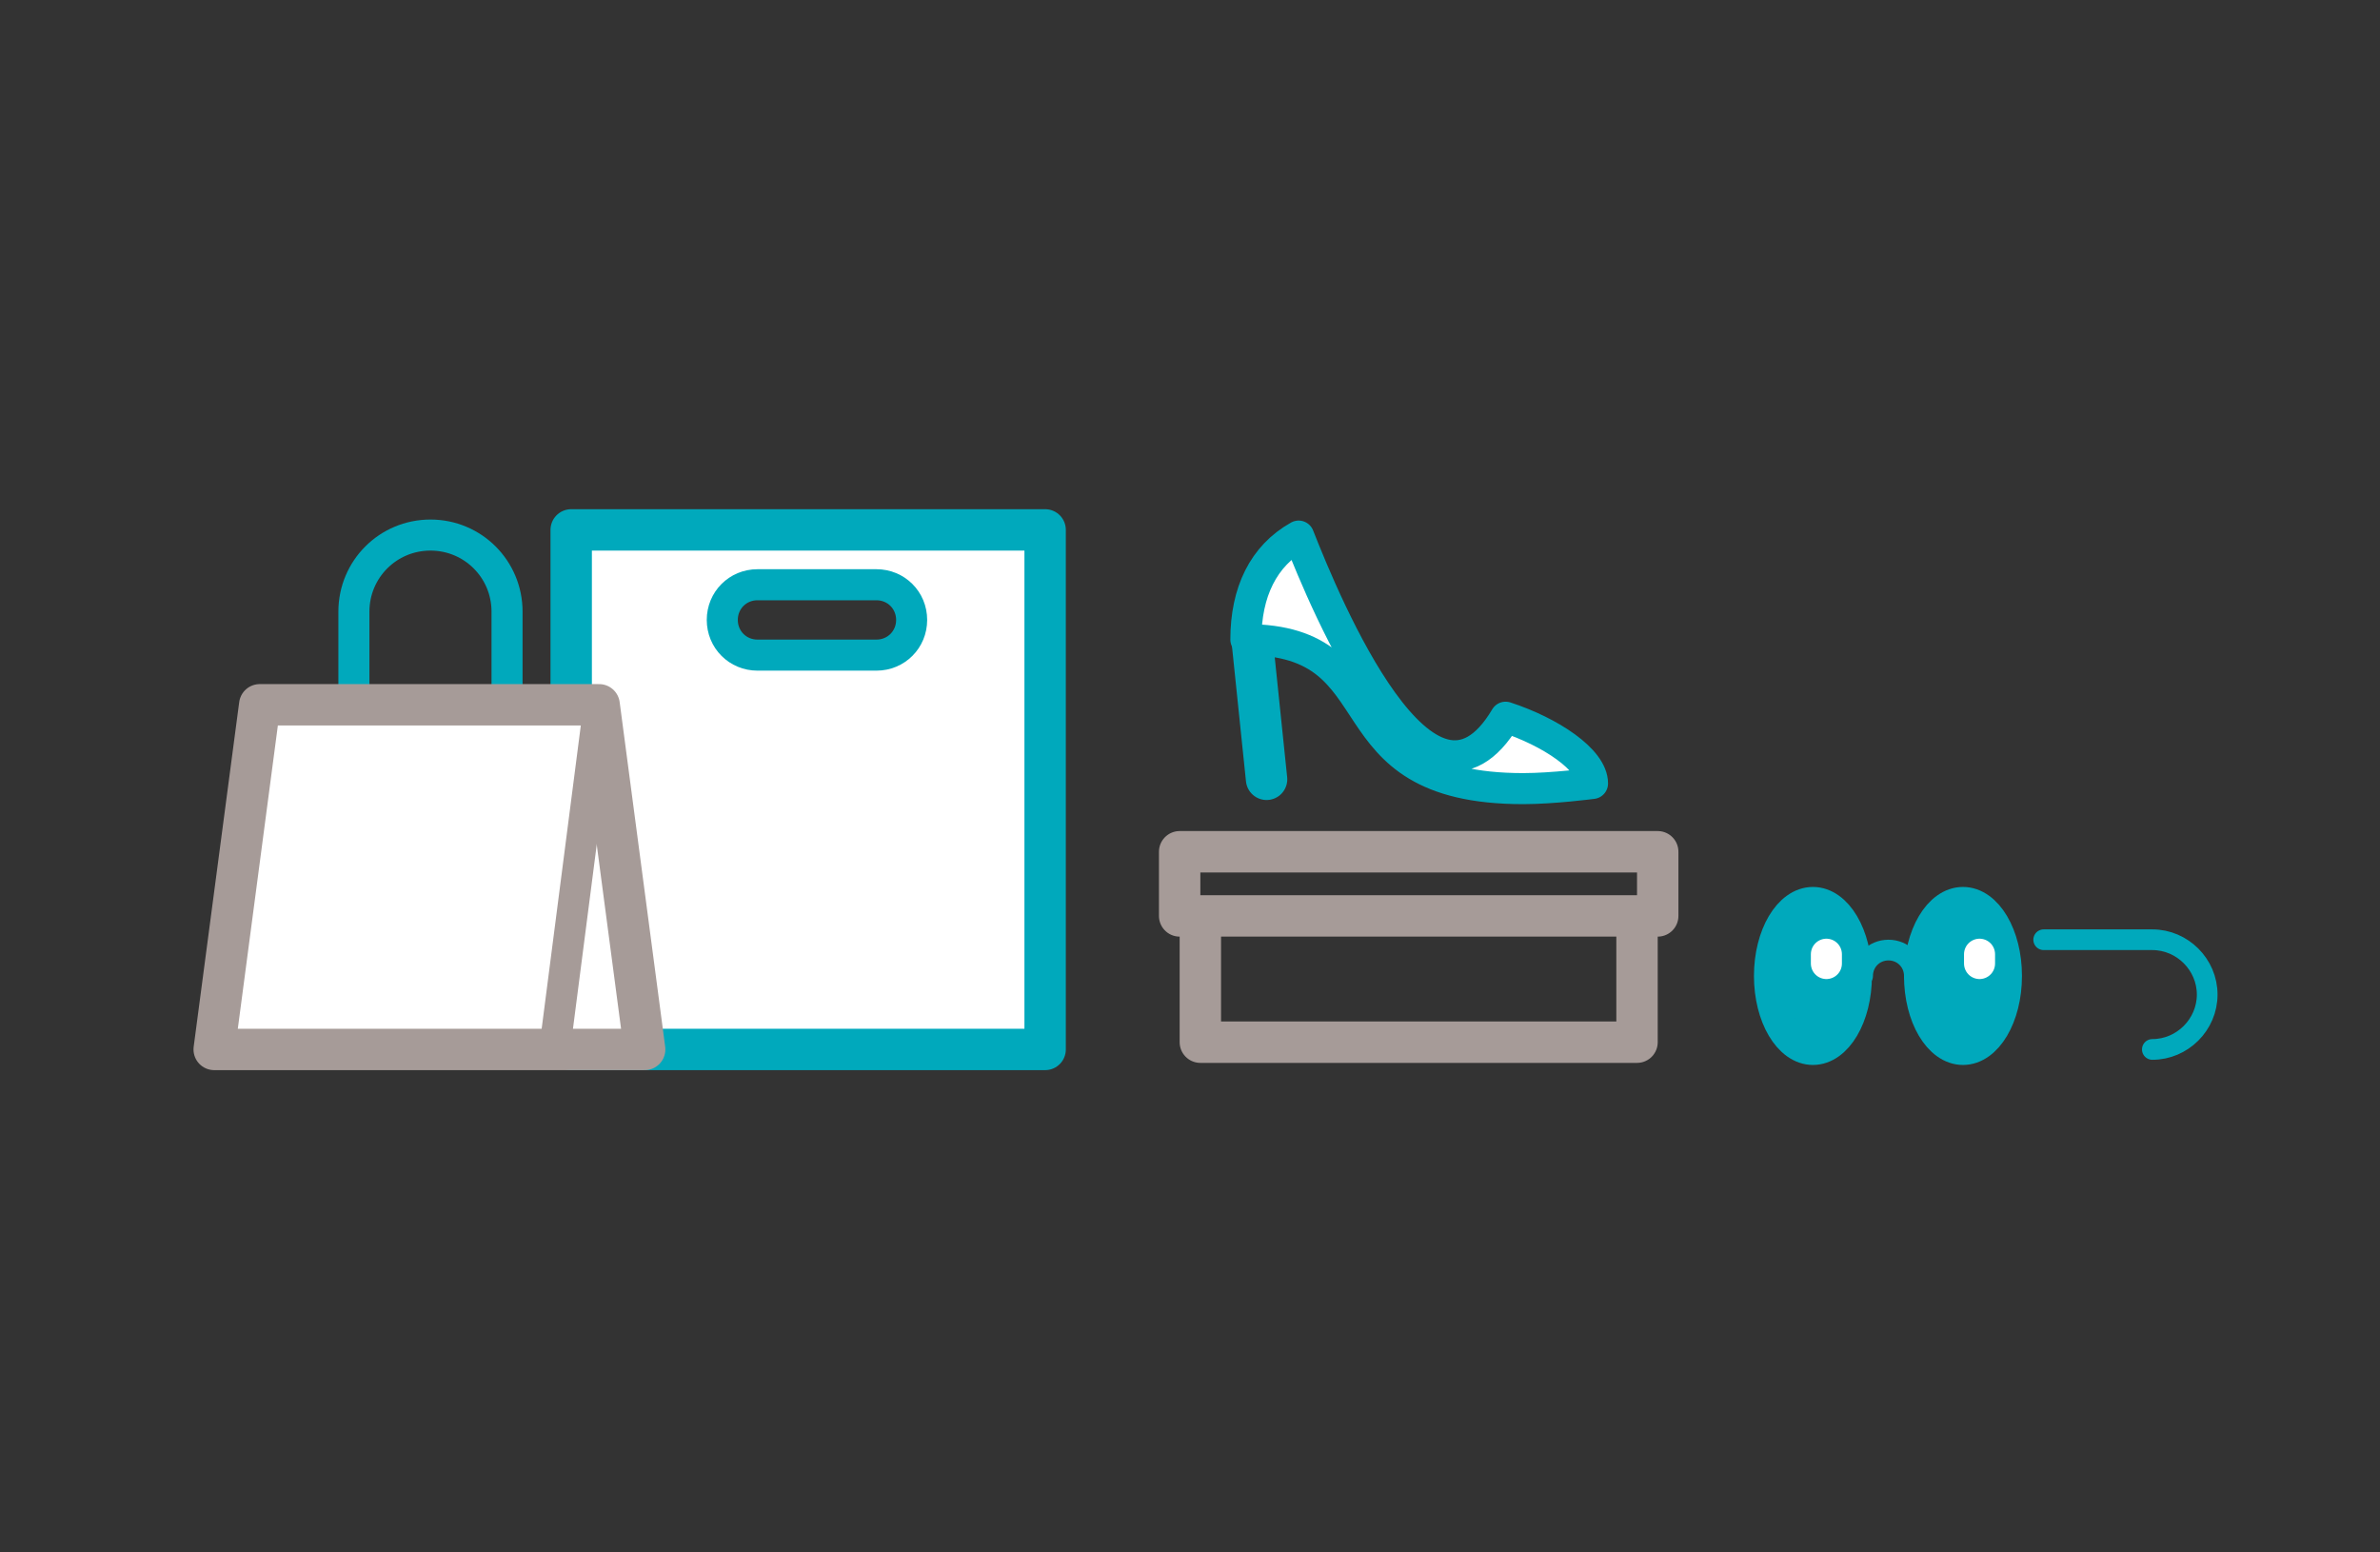
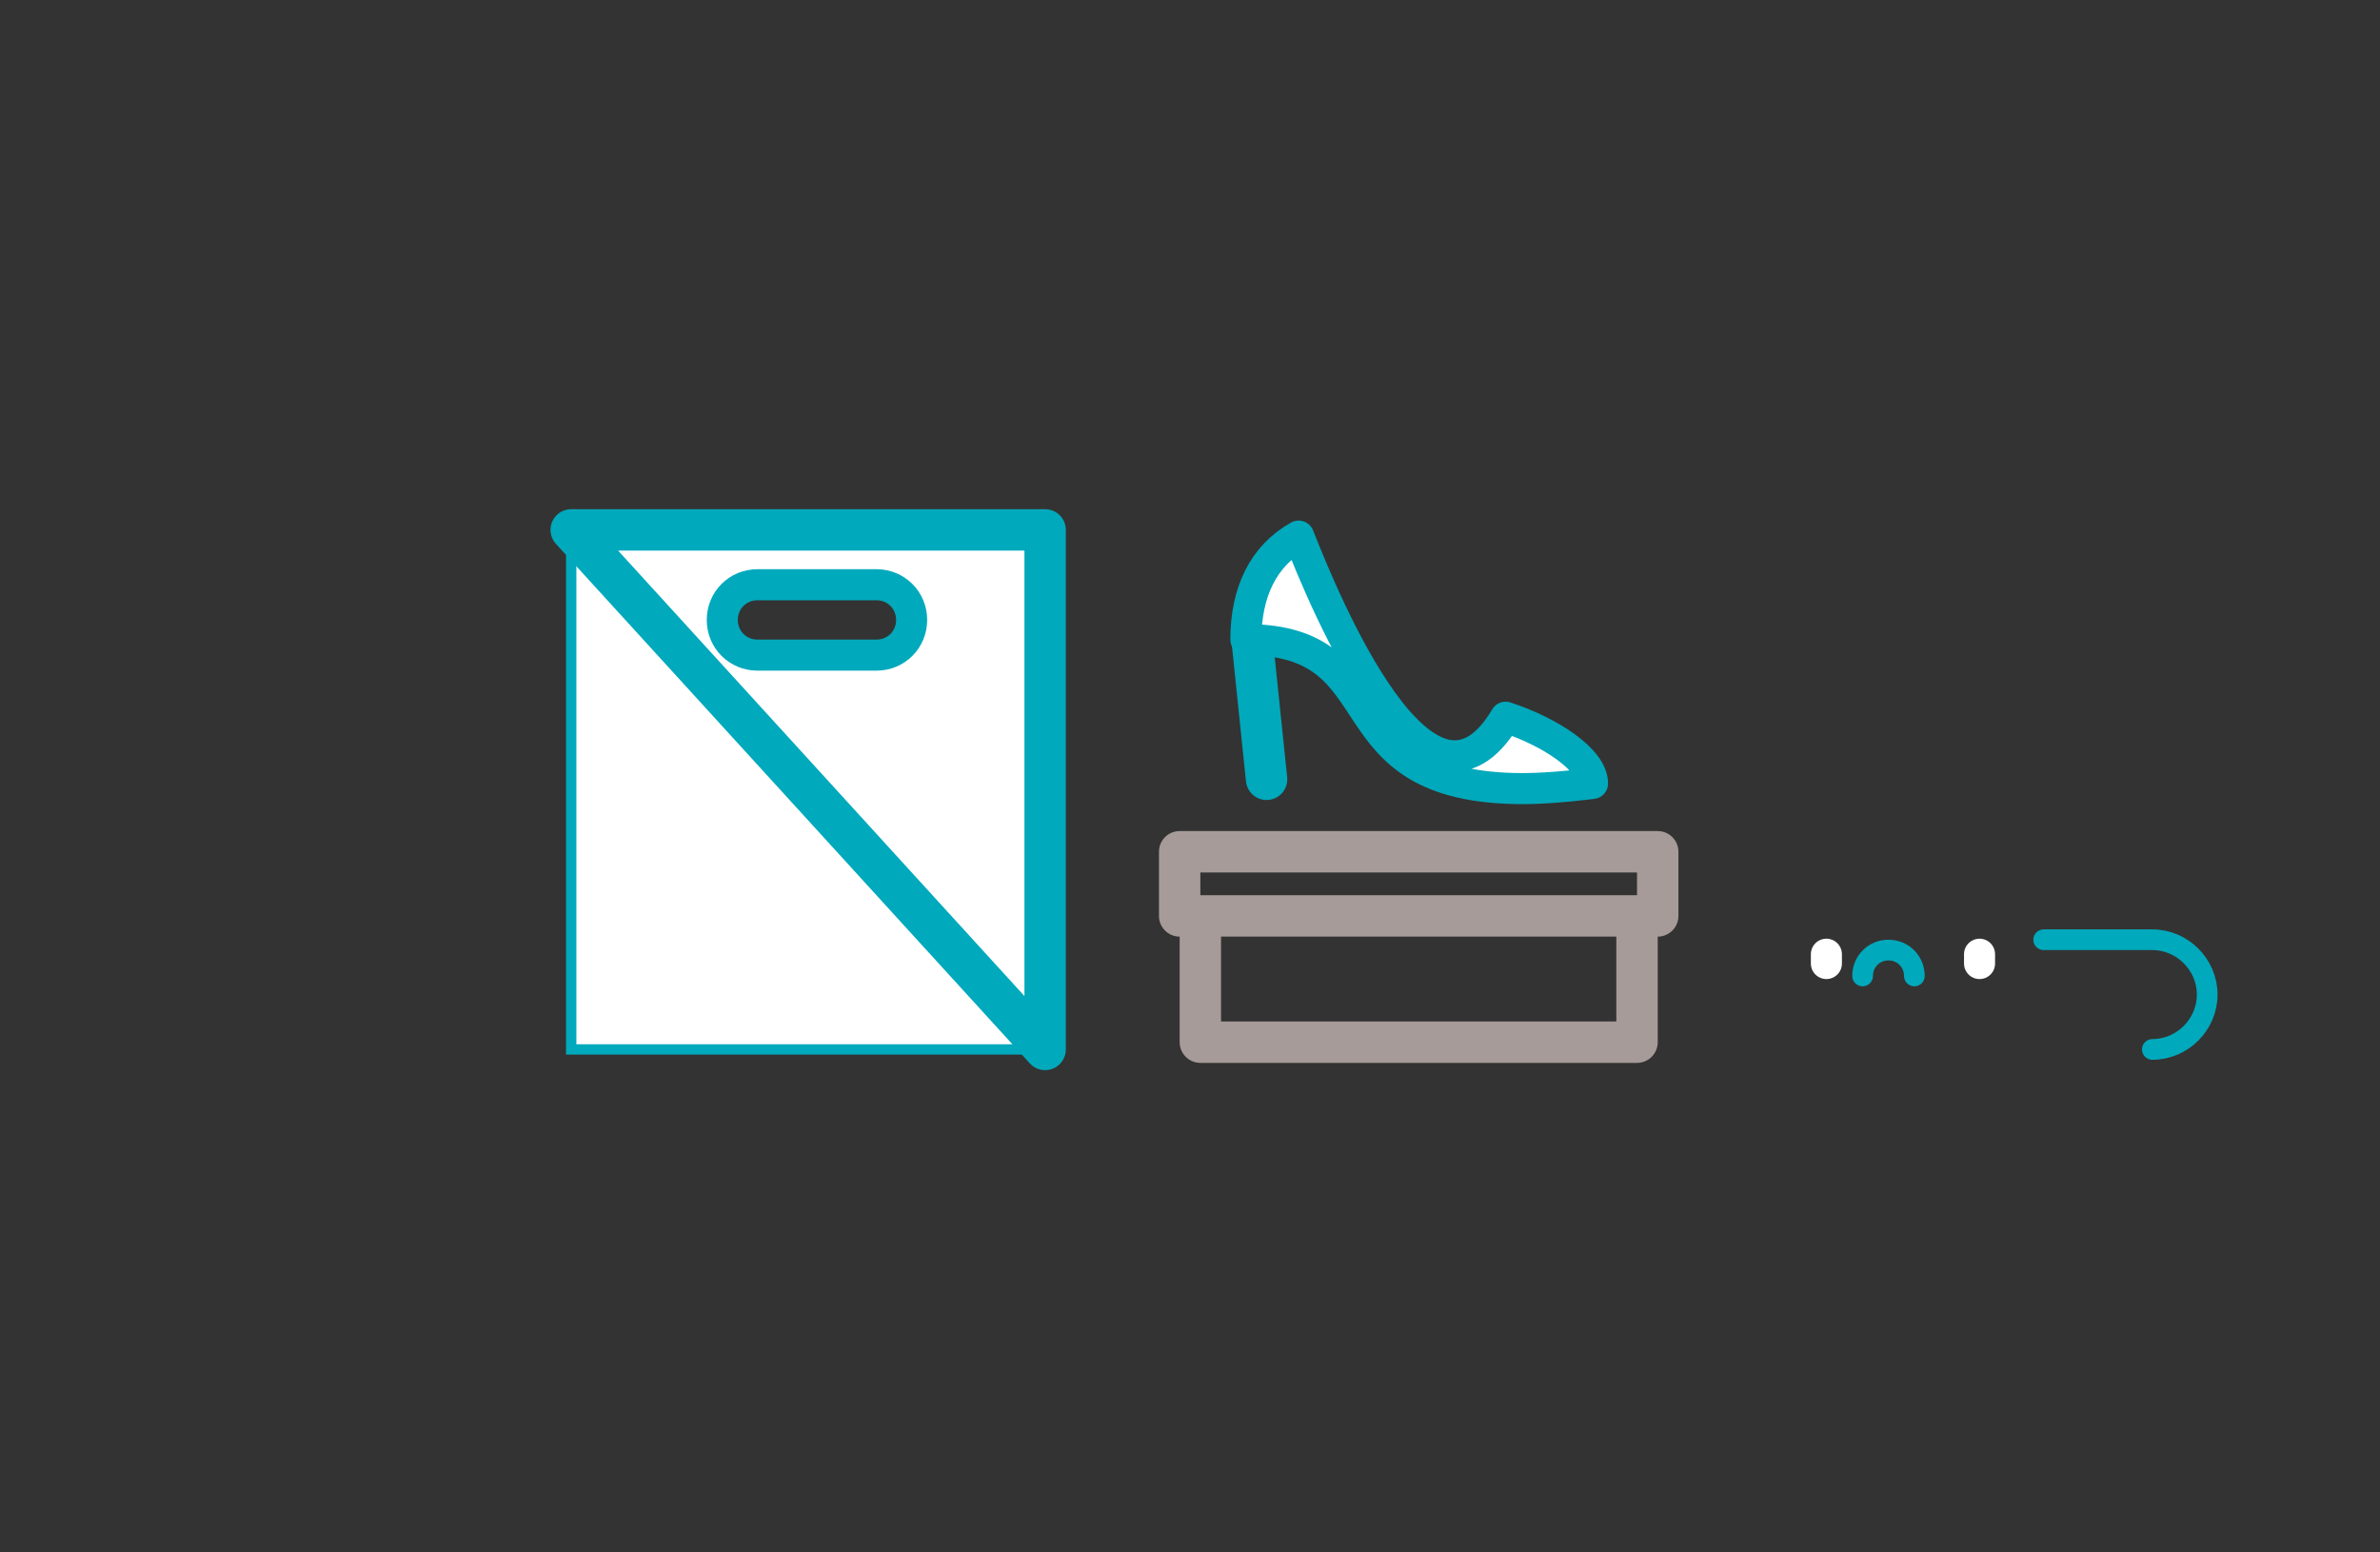
<svg xmlns="http://www.w3.org/2000/svg" viewBox="0 0 230 150">
  <rect x="0" y="0" width="230" height="150" fill="#333333" stroke="none" />
  <path fill="#FFF" stroke="#00A9BC" stroke-miterlimit="10" d="M100.9 101.4H55.2V51.2H101v50.2zM84.7 63.3c1.9 0 3.4-1.5 3.4-3.4s-1.5-3.4-3.4-3.4H73.2c-1.9 0-3.4 1.5-3.4 3.4s1.5 3.4 3.4 3.4h11.5z" />
  <path fill="none" stroke="#00A9BC" stroke-width="3" stroke-linecap="round" stroke-linejoin="round" stroke-miterlimit="10" d="M84.7 63.3c1.9 0 3.4-1.5 3.4-3.4s-1.5-3.4-3.4-3.4H73.2c-1.9 0-3.4 1.5-3.4 3.4s1.5 3.4 3.4 3.4h11.5z" />
-   <path fill="none" stroke="#00A9BC" stroke-width="4" stroke-linecap="round" stroke-linejoin="round" stroke-miterlimit="10" d="M55.2 51.2H101v50.2H55.2z" />
+   <path fill="none" stroke="#00A9BC" stroke-width="4" stroke-linecap="round" stroke-linejoin="round" stroke-miterlimit="10" d="M55.2 51.2H101v50.2z" />
  <path fill="none" stroke="#A69B98" stroke-width="4" stroke-linecap="round" stroke-linejoin="round" stroke-miterlimit="10" d="M116 88.5h42.2v12.2H116zM114 82.3h46.2v6.2H114z" />
-   <path fill="none" stroke="#00A9BC" stroke-width="3" stroke-linecap="round" stroke-linejoin="round" stroke-miterlimit="10" d="M49 67.6v-8.5c0-4.1-3.3-7.4-7.4-7.4s-7.4 3.3-7.4 7.4v8.5" />
-   <path fill="#FFF" stroke="#A69B98" stroke-width="4" stroke-linecap="round" stroke-linejoin="round" stroke-miterlimit="10" d="M57.9 68.1H25.1l-4.4 33.3h41.6z" />
-   <path fill="none" stroke="#A69B98" stroke-width="3" stroke-linecap="round" stroke-linejoin="round" stroke-miterlimit="10" d="M57.9 68.1l-4.3 33.3" />
  <g stroke="#00A9BC" stroke-linecap="round" stroke-linejoin="round" stroke-miterlimit="10">
    <path fill="none" stroke-width="4" d="M122.4 75.3L121 61.8" />
    <path fill="#FFF" stroke-width="3" d="M153.9 75.7c0-2.3-4.1-5-8.4-6.4-7.6 12.8-17.4-10.9-20-17.5-3.4 1.9-5.1 5.4-5.1 10 15 0 7.4 14.4 26.8 14.4 2.9 0 6.7-.5 6.7-.5z" />
  </g>
  <g stroke="#00A9BC" stroke-linecap="round" stroke-linejoin="round" stroke-miterlimit="10">
    <g fill="none" stroke-width="2">
      <path d="M180 94.3c0-1.4 1.1-2.5 2.5-2.5s2.5 1.1 2.5 2.5M208 101.4c2.9 0 5.3-2.4 5.3-5.3s-2.4-5.3-5.3-5.3h-10.5" />
    </g>
    <g fill="#00A9BC" stroke-width="3">
-       <ellipse cx="175.2" cy="94.3" rx="4.2" ry="7.1" />
-       <ellipse cx="189.7" cy="94.3" rx="4.2" ry="7.1" />
-     </g>
+       </g>
  </g>
  <g fill="none" stroke="#FFF" stroke-width="3" stroke-linecap="round" stroke-linejoin="round" stroke-miterlimit="10">
    <path d="M191.3 92.2v.9M176.5 92.2v.9" />
  </g>
</svg>